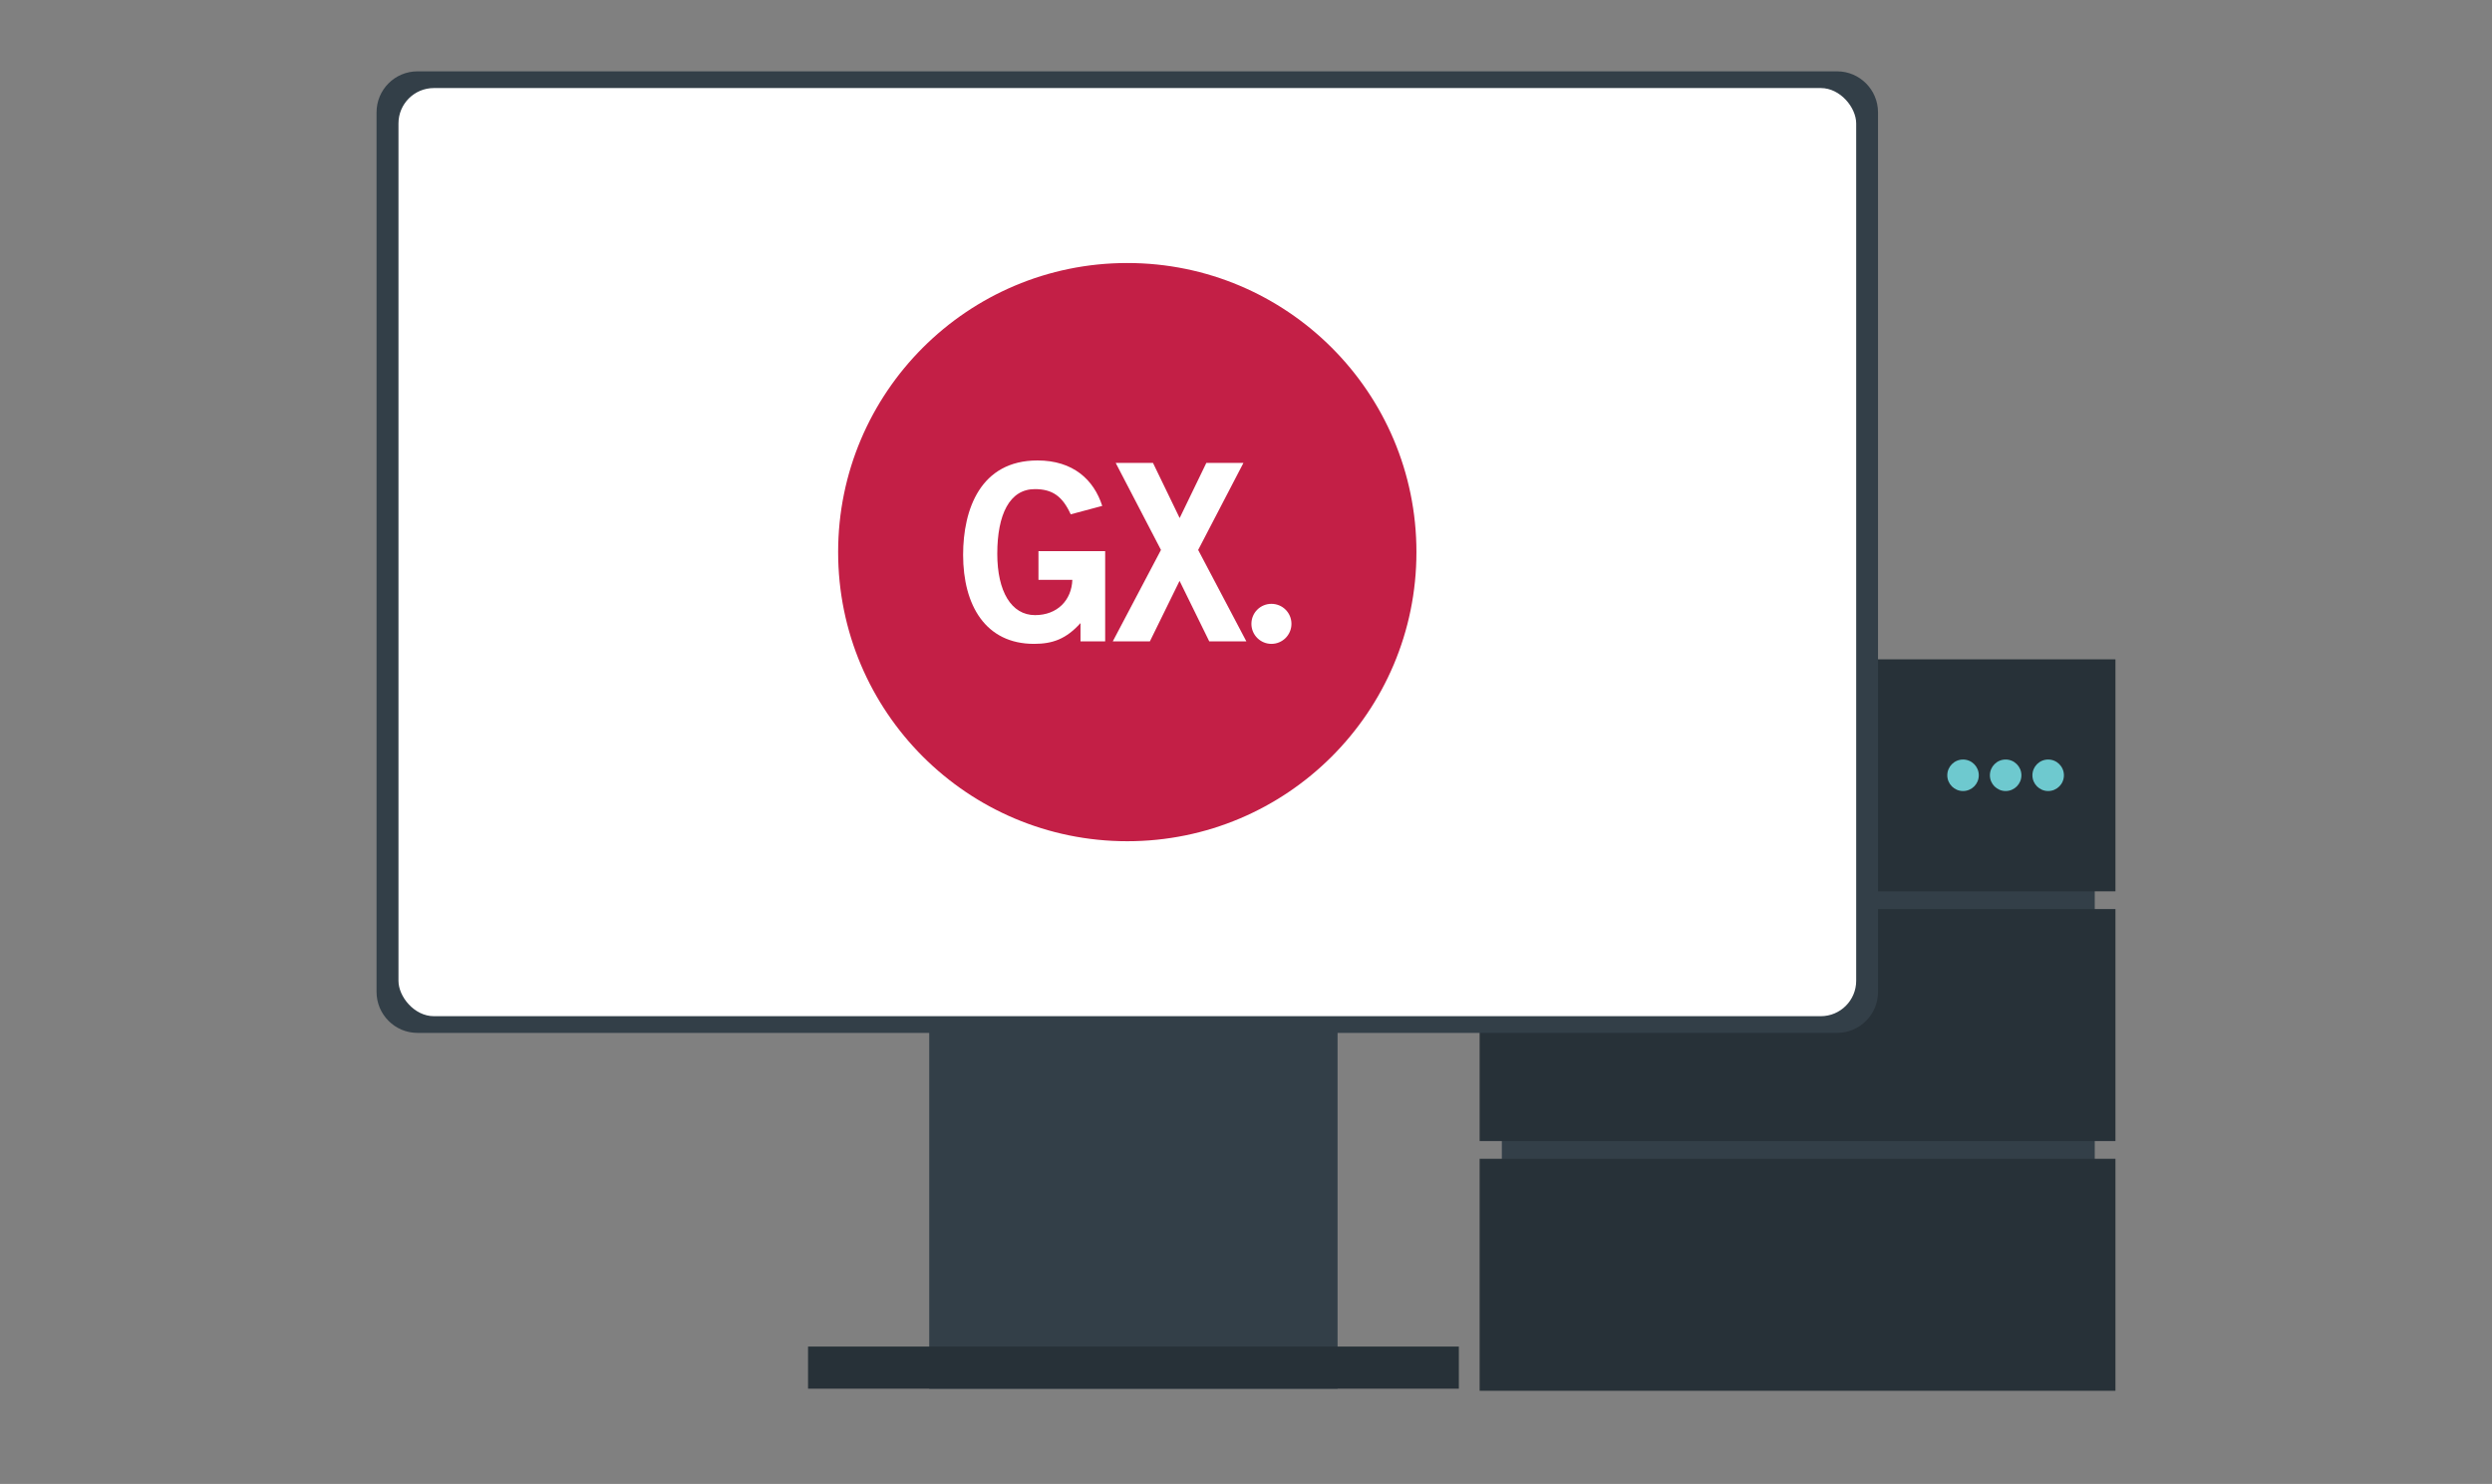
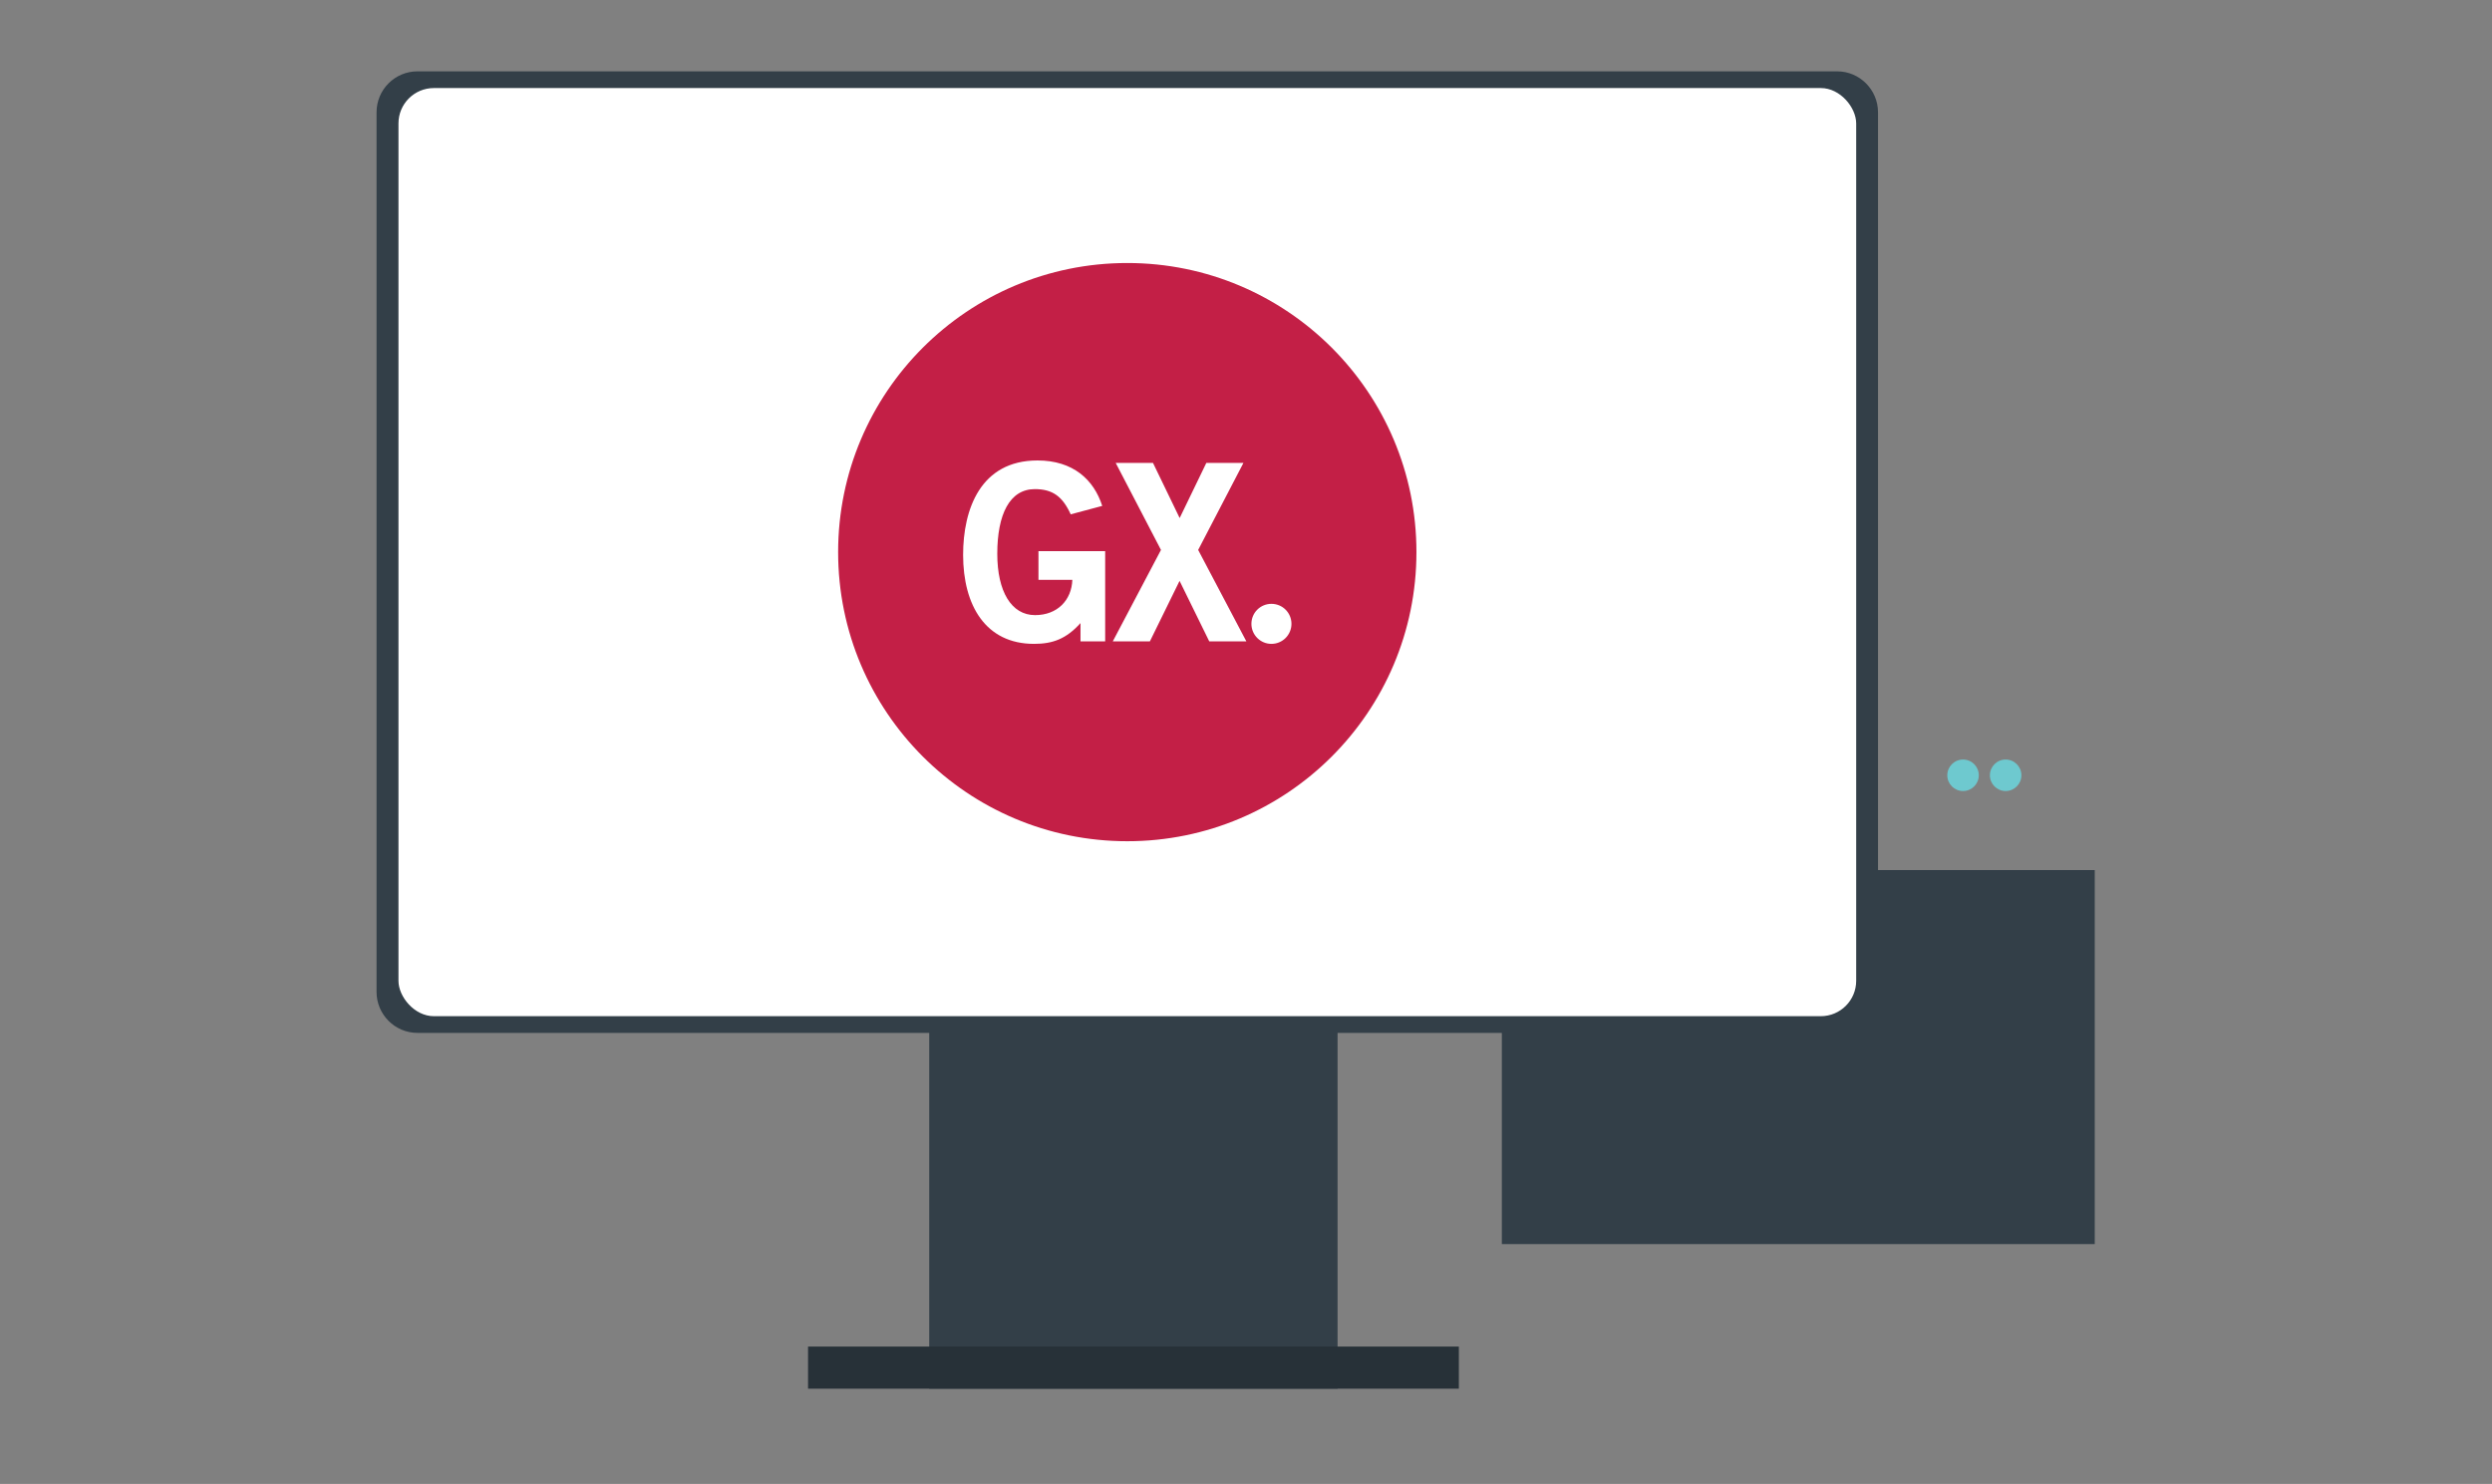
<svg xmlns="http://www.w3.org/2000/svg" viewBox="0 0 262.6 156.4">
  <rect x="0" y="0" width="262.6" height="156.4" fill="#808080" stroke="none" />
  <defs>
    <style>.c{fill:#fff;}.d{fill:#6ec9cf;}.e{fill:#c31f46;}.f{fill:#333f48;}.g{fill:#273138;}</style>
  </defs>
  <g id="a" />
  <g id="b">
    <g>
      <g>
        <rect class="f" x="158.26" y="91.7" width="62.48" height="39.42" />
-         <rect class="g" x="155.92" y="69.49" width="67" height="24.45" />
-         <rect class="g" x="155.92" y="95.81" width="67" height="24.45" />
-         <rect class="g" x="155.92" y="122.13" width="67" height="24.45" />
-         <circle class="d" cx="215.83" cy="81.71" r="1.66" />
        <circle class="d" cx="211.35" cy="81.71" r="1.66" />
        <circle class="d" cx="206.86" cy="81.71" r="1.66" />
      </g>
      <g>
        <rect class="f" x="97.92" y="50.29" width="43.03" height="96.07" />
        <rect class="g" x="85.15" y="141.92" width="68.58" height="4.44" />
        <path class="f" d="M197.9,11.84V104.54c0,2.39-1.93,4.32-4.31,4.32H43.99c-2.38,0-4.31-1.94-4.31-4.32V11.84c0-2.39,1.93-4.32,4.31-4.32H193.59c2.38,0,4.31,1.94,4.31,4.32Z" />
        <rect class="c" x="41.99" y="9.28" width="153.61" height="97.82" rx="3.73" ry="3.73" />
        <g>
          <circle class="e" cx="118.79" cy="58.19" r="30.47" />
          <g>
            <path class="c" d="M136.09,65.75c0,1.16-.94,2.11-2.11,2.11-1.16,0-2.11-.94-2.11-2.11s.94-2.11,2.11-2.11,2.11,.94,2.11,2.11" />
            <path class="c" d="M112.83,54.21c-.86-1.88-1.9-2.66-3.78-2.66-2.66,0-3.96,2.66-3.96,6.82,0,3.96,1.48,6.46,3.98,6.46,2.34,0,3.85-1.56,3.93-3.72h-3.57v-3.02h7.03v9.51h-2.6v-1.93c-1.51,1.67-2.92,2.19-4.9,2.19-5.1,0-7.47-4.06-7.47-9.38,0-4.79,1.82-9.95,7.84-9.95,3.75,0,5.94,2.03,6.82,4.79l-3.33,.89Z" />
            <path class="c" d="M117.59,48.79h3.91l2.81,5.81,2.81-5.81h3.91l-4.77,9.17,5.08,9.64h-3.91l-3.13-6.38-3.13,6.38h-3.91l5.08-9.64-4.77-9.17Z" />
          </g>
        </g>
      </g>
    </g>
  </g>
</svg>